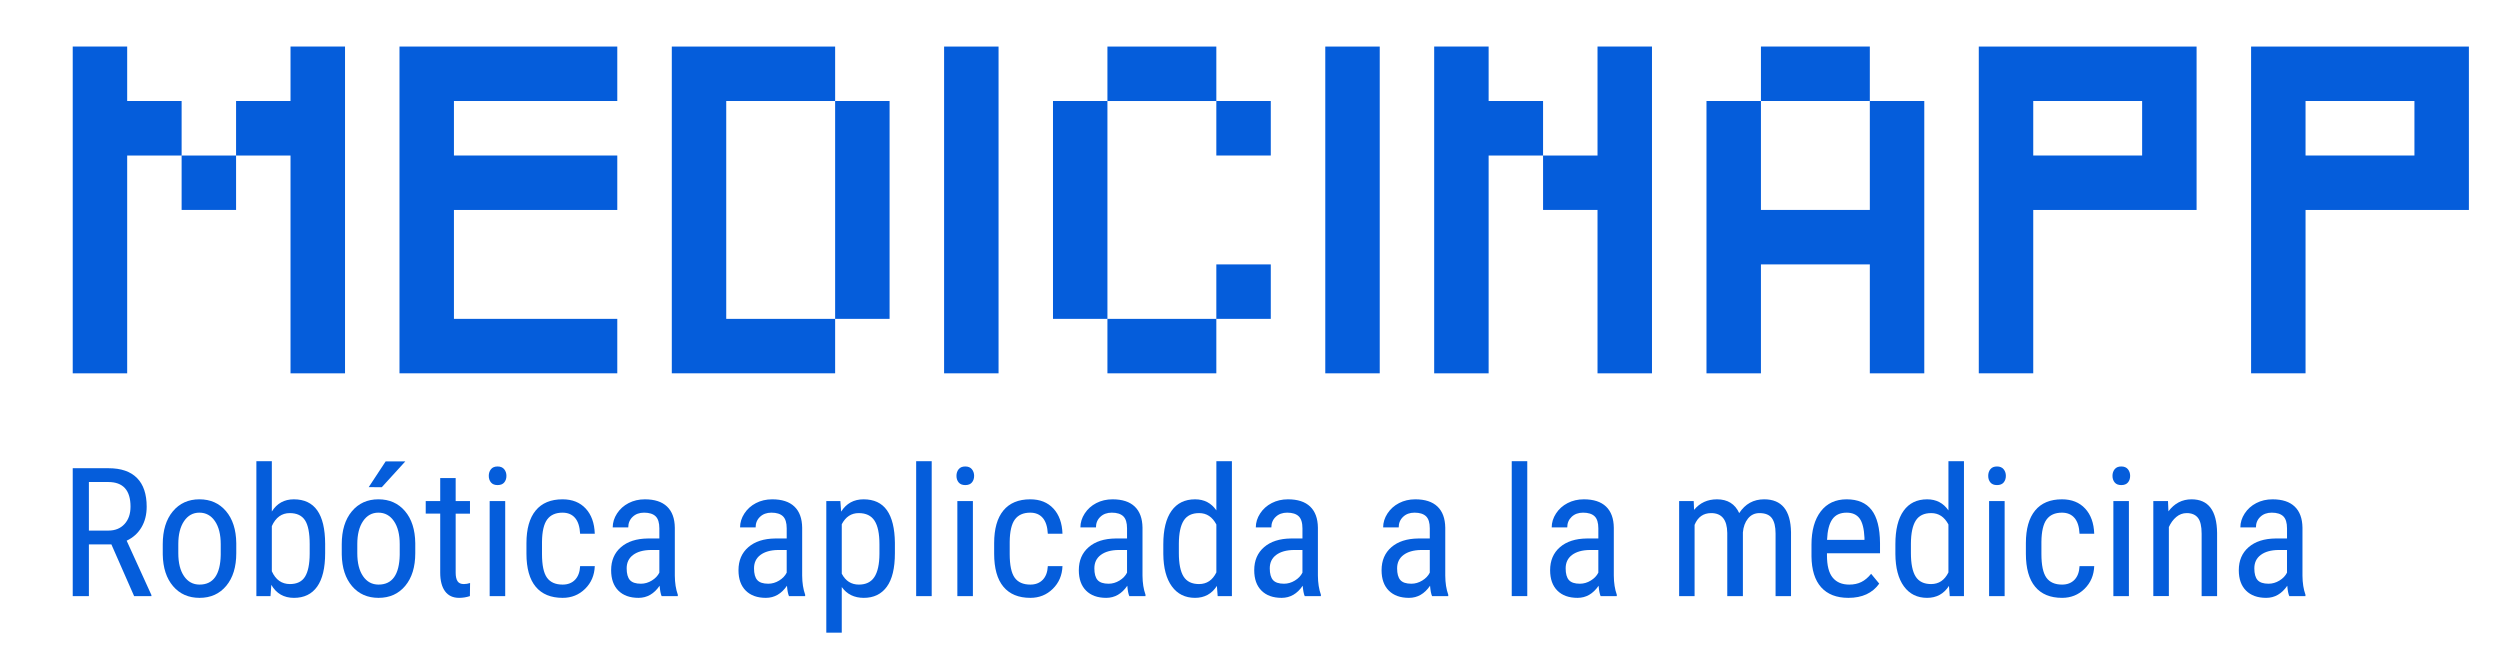
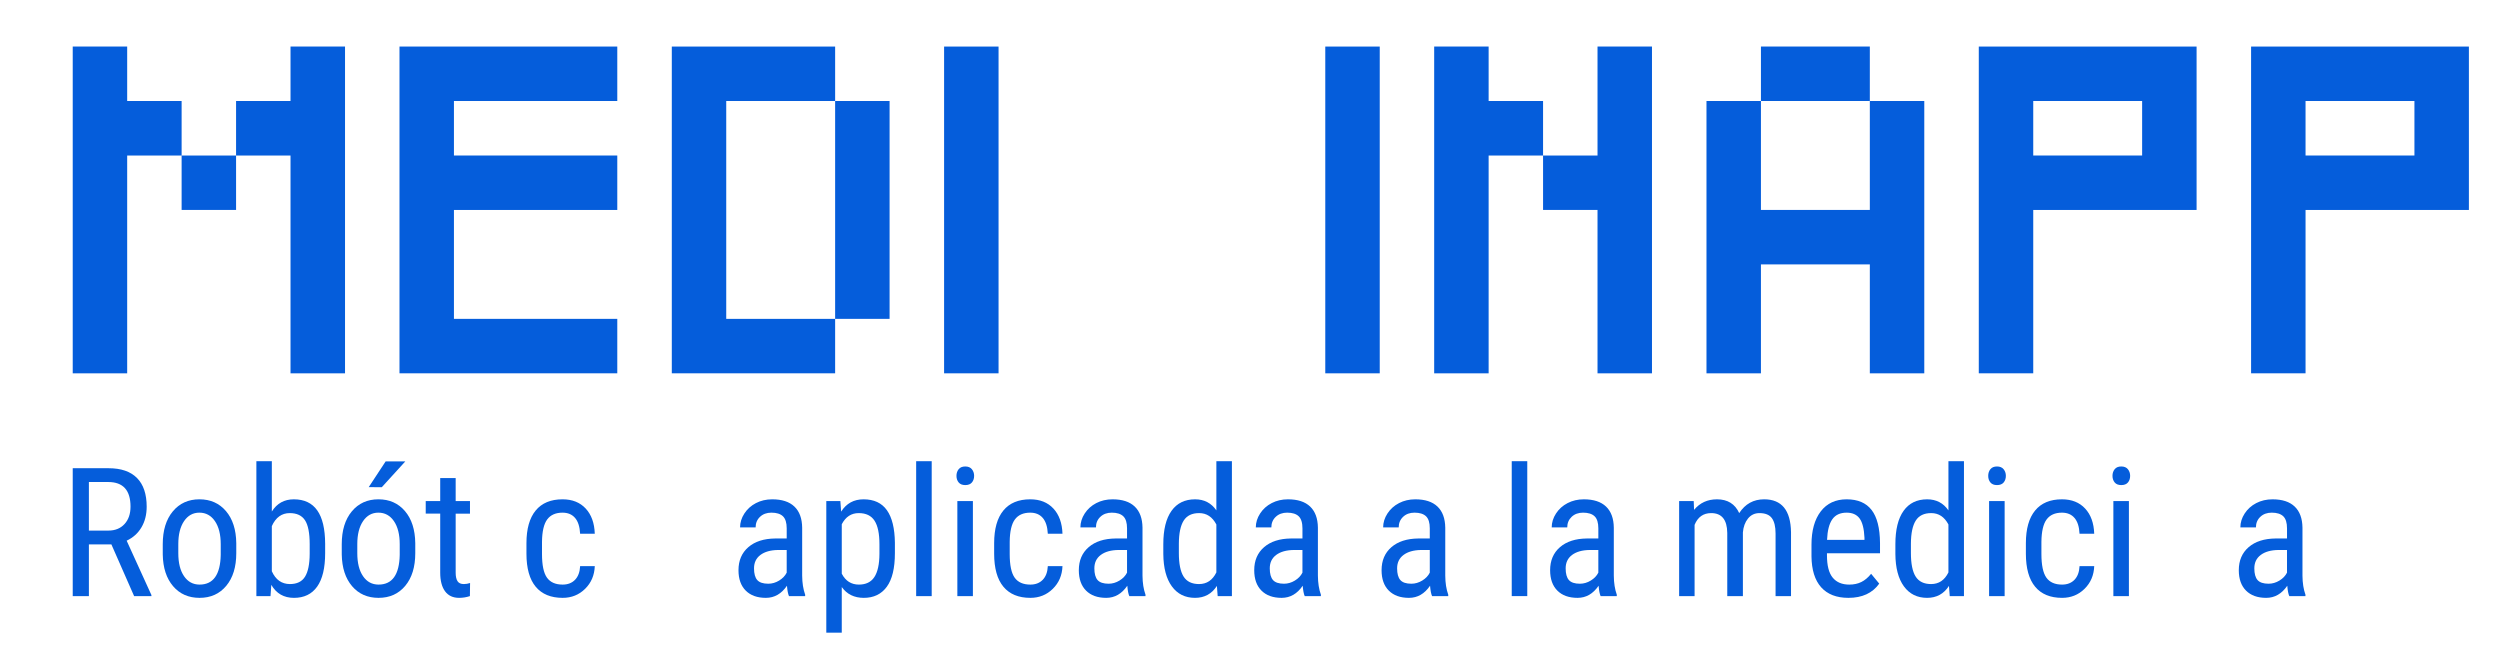
<svg xmlns="http://www.w3.org/2000/svg" version="1.1" id="Capa_1" x="0px" y="0px" width="903.09px" height="234.023px" viewBox="0 0 903.09 234.023" enable-background="new 0 0 903.09 234.023" xml:space="preserve">
  <g>
    <g>
      <path fill="#055DDB" d="M40.232,196.646h-8.121v18.688h-5.839v-46.196h12.945c4.524,0,7.952,1.18,10.278,3.539    c2.326,2.358,3.49,5.81,3.49,10.358c0,2.854-0.631,5.346-1.891,7.472c-1.256,2.125-3.039,3.728-5.344,4.808l8.946,19.639v0.382    h-6.25L40.232,196.646z M32.111,191.667h7.042c2.433,0,4.375-0.785,5.821-2.354c1.449-1.565,2.175-3.666,2.175-6.293    c0-5.933-2.686-8.898-8.06-8.898H32.11L32.111,191.667L32.111,191.667z" />
      <path fill="#055DDB" d="M58.792,196.583c0-4.993,1.212-8.944,3.634-11.852c2.42-2.906,5.619-4.361,9.598-4.361    c3.978,0,7.174,1.415,9.597,4.25s3.665,6.694,3.729,11.581v3.616c0,4.972-1.205,8.906-3.617,11.804    c-2.41,2.896-5.627,4.346-9.645,4.346c-3.979,0-7.166-1.406-9.566-4.219c-2.4-2.813-3.645-6.619-3.728-11.423L58.792,196.583    L58.792,196.583z M64.408,199.819c0,3.533,0.692,6.31,2.077,8.327c1.388,2.021,3.251,3.03,5.602,3.03    c4.947,0,7.5-3.572,7.646-10.723v-3.87c0-3.511-0.697-6.287-2.094-8.33c-1.396-2.04-3.268-3.063-5.615-3.063    c-2.307,0-4.15,1.021-5.538,3.063c-1.385,2.043-2.077,4.808-2.077,8.297V199.819z" />
      <path fill="#055DDB" d="M117.456,199.819c0,5.351-0.965,9.381-2.888,12.09c-1.924,2.708-4.719,4.06-8.377,4.06    c-3.638,0-6.366-1.563-8.184-4.694l-0.287,4.063h-5.107V166.6h5.583v18.179c1.842-2.938,4.487-4.407,7.934-4.407    c3.766,0,6.588,1.332,8.471,3.999c1.883,2.661,2.835,6.683,2.855,12.055V199.819z M111.872,196.601    c0-4.059-0.566-6.946-1.697-8.667c-1.132-1.721-2.967-2.583-5.504-2.583c-2.898,0-5.058,1.563-6.475,4.688v16.321    c1.396,3.084,3.575,4.624,6.536,4.624c2.539,0,4.357-0.885,5.455-2.662c1.103-1.773,1.663-4.528,1.685-8.27V196.601z" />
      <path fill="#055DDB" d="M123.454,196.583c0-4.993,1.21-8.944,3.632-11.852c2.423-2.906,5.622-4.361,9.598-4.361    c3.977,0,7.176,1.415,9.6,4.25c2.422,2.835,3.661,6.694,3.727,11.581v3.616c0,4.972-1.205,8.906-3.617,11.804    c-2.411,2.896-5.627,4.346-9.645,4.346c-3.978,0-7.168-1.406-9.566-4.219c-2.4-2.813-3.644-6.619-3.727-11.423L123.454,196.583    L123.454,196.583z M129.067,199.819c0,3.533,0.693,6.31,2.078,8.327c1.388,2.021,3.254,3.03,5.603,3.03    c4.947,0,7.498-3.572,7.645-10.723v-3.87c0-3.511-0.697-6.287-2.092-8.33c-1.397-2.04-3.271-3.063-5.616-3.063    c-2.306,0-4.15,1.021-5.538,3.063c-1.385,2.043-2.078,4.808-2.078,8.297L129.067,199.819L129.067,199.819z M139.317,166.663h7.105    l-8.502,9.328l-4.729-0.015L139.317,166.663z" />
      <path fill="#055DDB" d="M164.604,172.692v8.313h5.17v4.539h-5.17v21.314c0,1.354,0.222,2.383,0.666,3.08    c0.442,0.699,1.204,1.047,2.284,1.047c0.739,0,1.491-0.126,2.254-0.382l-0.064,4.733c-1.271,0.421-2.57,0.63-3.903,0.63    c-2.222,0-3.913-0.792-5.077-2.379c-1.16-1.586-1.744-3.827-1.744-6.728v-21.317h-5.233v-4.539h5.233v-8.313L164.604,172.692    L164.604,172.692z" />
-       <path fill="#055DDB" d="M182.94,171.898c0,0.952-0.265,1.746-0.793,2.38c-0.524,0.635-1.332,0.951-2.41,0.951    c-1.058,0-1.852-0.316-2.378-0.951c-0.529-0.634-0.794-1.428-0.794-2.38s0.265-1.754,0.794-2.409    c0.526-0.655,1.32-0.982,2.378-0.982c1.059,0,1.856,0.332,2.396,0.997C182.67,170.171,182.94,170.967,182.94,171.898z     M182.499,215.334h-5.615v-34.33h5.615V215.334z" />
      <path fill="#055DDB" d="M203.248,211.176c1.859,0,3.352-0.574,4.473-1.728c1.121-1.154,1.733-2.798,1.843-4.935h5.295    c-0.127,3.3-1.295,6.033-3.506,8.201c-2.209,2.169-4.912,3.251-8.104,3.251c-4.253,0-7.493-1.336-9.727-4.012    c-2.231-2.679-3.348-6.658-3.348-11.945v-3.777c0-5.181,1.111-9.119,3.331-11.817c2.222-2.697,5.458-4.044,9.708-4.044    c3.513,0,6.301,1.109,8.361,3.33c2.063,2.223,3.155,5.257,3.282,9.104h-5.295c-0.131-2.537-0.737-4.442-1.826-5.709    c-1.09-1.271-2.598-1.905-4.522-1.905c-2.495,0-4.346,0.821-5.55,2.461c-1.208,1.638-1.83,4.33-1.872,8.075v4.376    c0,4.04,0.596,6.896,1.792,8.566C198.778,210.342,200.667,211.176,203.248,211.176z" />
-       <path fill="#055DDB" d="M239.002,215.334c-0.339-0.742-0.58-1.987-0.729-3.744c-1.987,2.918-4.524,4.377-7.615,4.377    c-3.109,0-5.536-0.871-7.28-2.617c-1.745-1.745-2.615-4.203-2.615-7.375c0-3.489,1.182-6.264,3.551-8.313    c2.369-2.051,5.615-3.098,9.74-3.142h4.127v-3.647c0-2.054-0.455-3.511-1.365-4.378c-0.908-0.867-2.297-1.303-4.155-1.303    c-1.694,0-3.068,0.504-4.125,1.51c-1.06,1.002-1.588,2.276-1.588,3.822h-5.616c0-1.757,0.521-3.434,1.556-5.028    c1.035-1.6,2.433-2.852,4.188-3.762c1.759-0.907,3.715-1.362,5.871-1.362c3.513,0,6.183,0.871,8.012,2.615    c1.826,1.746,2.767,4.288,2.808,7.632v17.323c0.021,2.645,0.383,4.938,1.079,6.883v0.511L239.002,215.334L239.002,215.334z     M231.514,210.86c1.378,0,2.688-0.381,3.938-1.141c1.249-0.763,2.156-1.715,2.729-2.857v-8.184h-3.176    c-2.663,0.042-4.769,0.638-6.312,1.789c-1.546,1.155-2.318,2.768-2.318,4.841c0,1.945,0.393,3.358,1.174,4.236    C228.331,210.42,229.654,210.86,231.514,210.86z" />
      <path fill="#055DDB" d="M285.009,215.334c-0.341-0.742-0.585-1.987-0.73-3.744c-1.986,2.918-4.526,4.377-7.615,4.377    c-3.107,0-5.533-0.871-7.279-2.617c-1.746-1.745-2.619-4.203-2.619-7.375c0-3.489,1.187-6.264,3.555-8.313    c2.367-2.051,5.615-3.098,9.739-3.142h4.124v-3.647c0-2.054-0.455-3.511-1.363-4.378c-0.909-0.867-2.298-1.303-4.157-1.303    c-1.691,0-3.064,0.504-4.123,1.51c-1.058,1.002-1.586,2.276-1.586,3.822h-5.615c0-1.757,0.518-3.434,1.554-5.028    c1.038-1.6,2.434-2.852,4.188-3.762c1.754-0.907,3.711-1.362,5.871-1.362c3.508,0,6.182,0.871,8.008,2.615    c1.832,1.746,2.768,4.288,2.809,7.632v17.323c0.021,2.645,0.383,4.938,1.08,6.883v0.511L285.009,215.334L285.009,215.334z     M277.521,210.86c1.374,0,2.684-0.381,3.933-1.141c1.249-0.763,2.158-1.715,2.729-2.857v-8.184h-3.172    c-2.666,0.042-4.771,0.638-6.314,1.789c-1.543,1.155-2.315,2.768-2.315,4.841c0,1.945,0.393,3.358,1.176,4.236    C274.336,210.42,275.661,210.86,277.521,210.86z" />
      <path fill="#055DDB" d="M323.27,199.819c0,5.438-0.979,9.487-2.934,12.151c-1.957,2.667-4.725,3.997-8.299,3.997    c-3.445,0-6.101-1.302-7.961-3.901v16.466h-5.587v-47.526h5.078l0.283,3.808c1.883-2.961,4.582-4.44,8.092-4.44    c3.767,0,6.58,1.312,8.441,3.935c1.859,2.622,2.822,6.546,2.885,11.77L323.27,199.819L323.27,199.819z M317.687,196.613    c0-3.849-0.591-6.688-1.775-8.519c-1.187-1.826-3.09-2.743-5.709-2.743c-2.689,0-4.729,1.345-6.125,4.027v17.865    c1.375,2.621,3.436,3.933,6.186,3.933c2.539,0,4.406-0.914,5.6-2.743c1.194-1.83,1.805-4.629,1.825-8.393L317.687,196.613    L317.687,196.613z" />
      <path fill="#055DDB" d="M336.565,215.334h-5.614V166.6h5.614V215.334z" />
      <path fill="#055DDB" d="M351.889,171.898c0,0.952-0.266,1.746-0.795,2.38c-0.525,0.635-1.332,0.951-2.409,0.951    c-1.059,0-1.852-0.316-2.38-0.951c-0.528-0.634-0.795-1.428-0.795-2.38s0.267-1.754,0.795-2.409s1.321-0.982,2.38-0.982    c1.058,0,1.856,0.332,2.396,0.997C351.62,170.171,351.889,170.967,351.889,171.898z M351.446,215.334h-5.616v-34.33h5.616V215.334    z" />
      <path fill="#055DDB" d="M372.194,211.176c1.862,0,3.354-0.574,4.476-1.728c1.122-1.154,1.732-2.798,1.84-4.935h5.297    c-0.127,3.3-1.294,6.033-3.506,8.201c-2.209,2.169-4.912,3.251-8.105,3.251c-4.252,0-7.491-1.336-9.724-4.012    c-2.233-2.679-3.348-6.658-3.348-11.945v-3.777c0-5.181,1.11-9.119,3.33-11.817c2.22-2.697,5.46-4.044,9.71-4.044    c3.51,0,6.3,1.109,8.36,3.33c2.063,2.223,3.154,5.257,3.281,9.104h-5.297c-0.127-2.537-0.736-4.442-1.823-5.709    c-1.091-1.271-2.599-1.905-4.521-1.905c-2.497,0-4.348,0.821-5.553,2.461c-1.206,1.638-1.829,4.33-1.87,8.075v4.376    c0,4.04,0.595,6.896,1.791,8.566C367.727,210.342,369.615,211.176,372.194,211.176z" />
      <path fill="#055DDB" d="M407.949,215.334c-0.337-0.742-0.58-1.987-0.729-3.744c-1.987,2.918-4.524,4.377-7.614,4.377    c-3.109,0-5.535-0.871-7.28-2.617c-1.744-1.745-2.615-4.203-2.615-7.375c0-3.489,1.182-6.264,3.553-8.313    c2.367-2.051,5.615-3.098,9.739-3.142h4.124v-3.647c0-2.054-0.452-3.511-1.363-4.378c-0.908-0.867-2.295-1.303-4.156-1.303    c-1.693,0-3.066,0.504-4.124,1.51c-1.061,1.002-1.587,2.276-1.587,3.822h-5.617c0-1.757,0.521-3.434,1.556-5.028    c1.037-1.6,2.434-2.852,4.188-3.762c1.759-0.907,3.713-1.362,5.87-1.362c3.511,0,6.183,0.871,8.011,2.615    c1.83,1.746,2.767,4.288,2.81,7.632v17.323c0.021,2.645,0.381,4.938,1.079,6.883v0.511L407.949,215.334L407.949,215.334z     M400.462,210.86c1.378,0,2.688-0.381,3.937-1.141c1.248-0.763,2.156-1.715,2.728-2.857v-8.184h-3.173    c-2.664,0.042-4.77,0.638-6.313,1.789c-1.546,1.155-2.317,2.768-2.317,4.841c0,1.945,0.393,3.358,1.173,4.236    C397.28,210.42,398.601,210.86,400.462,210.86z" />
      <path fill="#055DDB" d="M420.229,196.613c0-5.284,0.988-9.314,2.969-12.085c1.978-2.771,4.814-4.156,8.519-4.156    c3.278,0,5.837,1.332,7.679,3.999V166.6h5.614v48.734h-5.14l-0.287-3.683c-1.84,2.876-4.474,4.314-7.897,4.314    c-3.555,0-6.342-1.378-8.361-4.14c-2.02-2.761-3.049-6.659-3.094-11.692L420.229,196.613L420.229,196.613z M425.846,199.802    c0,3.842,0.57,6.67,1.711,8.477c1.143,1.807,3.002,2.707,5.584,2.707c2.793,0,4.877-1.401,6.253-4.214v-17.301    c-1.441-2.747-3.513-4.12-6.22-4.12c-2.58,0-4.441,0.902-5.584,2.711c-1.144,1.807-1.725,4.577-1.744,8.317V199.802z" />
      <path fill="#055DDB" d="M471.311,215.334c-0.338-0.742-0.581-1.987-0.73-3.744c-1.987,2.918-4.526,4.377-7.612,4.377    c-3.109,0-5.537-0.871-7.283-2.617c-1.744-1.745-2.616-4.203-2.616-7.375c0-3.489,1.185-6.264,3.552-8.313    c2.368-2.051,5.615-3.098,9.742-3.142h4.127v-3.647c0-2.054-0.459-3.511-1.364-4.378c-0.912-0.867-2.299-1.303-4.157-1.303    c-1.692,0-3.067,0.504-4.126,1.51c-1.06,1.002-1.587,2.276-1.587,3.822h-5.615c0-1.757,0.521-3.434,1.556-5.028    c1.033-1.6,2.431-2.852,4.188-3.762c1.756-0.907,3.713-1.362,5.869-1.362c3.509,0,6.182,0.871,8.011,2.615    c1.831,1.746,2.765,4.288,2.807,7.632v17.323c0.021,2.645,0.384,4.938,1.077,6.883v0.511L471.311,215.334L471.311,215.334z     M463.823,210.86c1.378,0,2.687-0.381,3.935-1.141c1.25-0.763,2.154-1.715,2.731-2.857v-8.184h-3.175    c-2.665,0.042-4.772,0.638-6.315,1.789c-1.543,1.155-2.313,2.768-2.313,4.841c0,1.945,0.392,3.358,1.174,4.236    C460.64,210.42,461.961,210.86,463.823,210.86z" />
      <path fill="#055DDB" d="M517.316,215.334c-0.343-0.742-0.585-1.987-0.729-3.744c-1.988,2.918-4.524,4.377-7.614,4.377    c-3.107,0-5.537-0.871-7.284-2.617c-1.745-1.745-2.613-4.203-2.613-7.375c0-3.489,1.187-6.264,3.549-8.313    c2.372-2.051,5.622-3.098,9.744-3.142h4.122v-3.647c0-2.054-0.451-3.511-1.36-4.378c-0.91-0.867-2.298-1.303-4.159-1.303    c-1.692,0-3.065,0.504-4.122,1.51c-1.059,1.002-1.588,2.276-1.588,3.822h-5.617c0-1.757,0.518-3.434,1.554-5.028    c1.039-1.6,2.436-2.852,4.192-3.762c1.755-0.907,3.709-1.362,5.869-1.362c3.512,0,6.18,0.871,8.01,2.615    c1.829,1.746,2.765,4.288,2.812,7.632v17.323c0.018,2.645,0.375,4.938,1.077,6.883v0.511L517.316,215.334L517.316,215.334z     M509.827,210.86c1.374,0,2.687-0.381,3.935-1.141c1.25-0.763,2.16-1.715,2.728-2.857v-8.184h-3.174    c-2.665,0.042-4.77,0.638-6.311,1.789c-1.546,1.155-2.318,2.768-2.318,4.841c0,1.945,0.394,3.358,1.178,4.236    C506.641,210.42,507.969,210.86,509.827,210.86z" />
      <path fill="#055DDB" d="M551.705,215.334h-5.612V166.6h5.612V215.334z" />
      <path fill="#055DDB" d="M578.201,215.334c-0.338-0.742-0.585-1.987-0.729-3.744c-1.992,2.918-4.527,4.377-7.614,4.377    c-3.106,0-5.538-0.871-7.284-2.617c-1.744-1.745-2.614-4.203-2.614-7.375c0-3.489,1.188-6.264,3.551-8.313    c2.373-2.051,5.619-3.098,9.74-3.142h4.127v-3.647c0-2.054-0.455-3.511-1.362-4.378c-0.911-0.867-2.297-1.303-4.159-1.303    c-1.69,0-3.065,0.504-4.127,1.51c-1.053,1.002-1.587,2.276-1.587,3.822h-5.612c0-1.757,0.519-3.434,1.554-5.028    c1.034-1.6,2.43-2.852,4.192-3.762c1.754-0.907,3.709-1.362,5.863-1.362c3.512,0,6.182,0.871,8.016,2.615    c1.824,1.746,2.766,4.288,2.808,7.632v17.323c0.021,2.645,0.379,4.938,1.077,6.883v0.511L578.201,215.334L578.201,215.334z     M570.713,210.86c1.374,0,2.686-0.381,3.93-1.141c1.253-0.763,2.159-1.715,2.732-2.857v-8.184h-3.176    c-2.665,0.042-4.771,0.638-6.314,1.789c-1.541,1.155-2.313,2.768-2.313,4.841c0,1.945,0.393,3.358,1.177,4.236    C567.526,210.42,568.85,210.86,570.713,210.86z" />
      <path fill="#055DDB" d="M611.831,181.004l0.126,3.173c2.097-2.537,4.854-3.807,8.281-3.807c3.83,0,6.503,1.661,8.027,4.979    c2.16-3.318,5.158-4.979,9.009-4.979c6.324,0,9.564,3.943,9.706,11.835v23.129h-5.579v-22.591c0-2.495-0.443-4.353-1.337-5.567    c-0.886-1.218-2.389-1.825-4.502-1.825c-1.692,0-3.066,0.656-4.127,1.967c-1.057,1.313-1.671,2.982-1.836,5.014v23.004h-5.648    v-22.847c-0.065-4.759-2.001-7.138-5.805-7.138c-2.84,0-4.838,1.417-5.998,4.252v25.731h-5.584v-34.33H611.831L611.831,181.004z" />
      <path fill="#055DDB" d="M667.705,215.967c-4.276,0-7.551-1.273-9.84-3.821c-2.279-2.55-3.445-6.288-3.492-11.217v-4.157    c0-5.118,1.12-9.133,3.351-12.039c2.229-2.906,5.347-4.361,9.348-4.361c4.019,0,7.018,1.279,9.008,3.84    c1.984,2.558,3.005,6.546,3.046,11.96v3.682h-19.161v0.791c0,3.681,0.692,6.357,2.079,8.027c1.379,1.672,3.375,2.506,5.981,2.506    c1.646,0,3.098-0.311,4.359-0.936c1.258-0.622,2.438-1.611,3.532-2.968l2.925,3.556    C676.409,214.254,672.692,215.967,667.705,215.967z M667.071,185.192c-2.33,0-4.051,0.798-5.176,2.397    c-1.123,1.596-1.757,4.077-1.9,7.438h13.517v-0.762c-0.149-3.256-0.734-5.584-1.763-6.979    C670.72,185.89,669.158,185.192,667.071,185.192z" />
      <path fill="#055DDB" d="M684.679,196.613c0-5.284,0.983-9.314,2.966-12.085c1.975-2.771,4.814-4.156,8.52-4.156    c3.274,0,5.834,1.332,7.679,3.999V166.6h5.611v48.734h-5.138l-0.283-3.683c-1.847,2.876-4.479,4.314-7.902,4.314    c-3.554,0-6.341-1.378-8.36-4.14c-2.021-2.761-3.049-6.659-3.091-11.692L684.679,196.613L684.679,196.613z M690.291,199.802    c0,3.842,0.572,6.67,1.713,8.477c1.145,1.807,3.006,2.707,5.584,2.707c2.795,0,4.875-1.401,6.254-4.214v-17.301    c-1.438-2.747-3.515-4.12-6.22-4.12c-2.587,0-4.444,0.902-5.585,2.711c-1.145,1.807-1.726,4.577-1.746,8.317V199.802z" />
      <path fill="#055DDB" d="M724.59,171.898c0,0.952-0.269,1.746-0.793,2.38c-0.526,0.635-1.332,0.951-2.414,0.951    c-1.058,0-1.853-0.316-2.381-0.951c-0.527-0.634-0.789-1.428-0.789-2.38s0.262-1.754,0.789-2.409    c0.528-0.655,1.323-0.982,2.381-0.982c1.061,0,1.857,0.332,2.396,0.997C724.319,170.171,724.59,170.967,724.59,171.898z     M724.147,215.334h-5.617v-34.33h5.617V215.334z" />
      <path fill="#055DDB" d="M744.897,211.176c1.858,0,3.35-0.574,4.473-1.728c1.119-1.154,1.733-2.798,1.838-4.935h5.302    c-0.126,3.3-1.295,6.033-3.509,8.201c-2.206,2.169-4.912,3.251-8.104,3.251c-4.253,0-7.493-1.336-9.724-4.012    c-2.233-2.679-3.352-6.658-3.352-11.945v-3.777c0-5.181,1.112-9.119,3.335-11.817c2.217-2.697,5.453-4.044,9.705-4.044    c3.509,0,6.298,1.109,8.361,3.33c2.063,2.223,3.158,5.257,3.284,9.104h-5.302c-0.125-2.537-0.73-4.442-1.824-5.709    c-1.086-1.271-2.599-1.905-4.521-1.905c-2.497,0-4.344,0.821-5.555,2.461c-1.203,1.638-1.829,4.33-1.871,8.075v4.376    c0,4.04,0.603,6.896,1.797,8.566C740.427,210.342,742.315,211.176,744.897,211.176z" />
      <path fill="#055DDB" d="M769.483,171.898c0,0.952-0.262,1.746-0.792,2.38c-0.531,0.635-1.332,0.951-2.41,0.951    c-1.061,0-1.854-0.316-2.381-0.951c-0.526-0.634-0.794-1.428-0.794-2.38s0.268-1.754,0.794-2.409    c0.525-0.655,1.32-0.982,2.381-0.982c1.058,0,1.854,0.332,2.395,0.997C769.213,170.171,769.483,170.967,769.483,171.898z     M769.037,215.334h-5.613v-34.33h5.613V215.334z" />
-       <path fill="#055DDB" d="M783.157,181.004l0.159,3.711c2.176-2.897,4.957-4.345,8.344-4.345c6.069,0,9.147,4.049,9.234,12.15    v22.813h-5.587v-22.558c0-2.688-0.447-4.6-1.346-5.729c-0.902-1.132-2.25-1.697-4.046-1.697c-1.399,0-2.652,0.466-3.765,1.396    c-1.105,0.932-2.001,2.146-2.678,3.647v24.938h-5.618v-34.33L783.157,181.004L783.157,181.004z" />
      <path fill="#055DDB" d="M826.975,215.334c-0.343-0.742-0.586-1.987-0.731-3.744c-1.988,2.918-4.522,4.377-7.613,4.377    c-3.111,0-5.537-0.871-7.283-2.617c-1.746-1.745-2.615-4.203-2.615-7.375c0-3.489,1.187-6.264,3.551-8.313    c2.372-2.051,5.621-3.098,9.742-3.142h4.124v-3.647c0-2.054-0.452-3.511-1.362-4.378c-0.909-0.867-2.297-1.303-4.158-1.303    c-1.691,0-3.066,0.504-4.123,1.51c-1.058,1.002-1.589,2.276-1.589,3.822H809.3c0-1.757,0.518-3.434,1.555-5.028    c1.04-1.6,2.435-2.852,4.193-3.762c1.754-0.907,3.708-1.362,5.867-1.362c3.513,0,6.182,0.871,8.007,2.615    c1.834,1.746,2.77,4.288,2.814,7.632v17.323c0.018,2.645,0.375,4.938,1.077,6.883v0.511L826.975,215.334L826.975,215.334z     M819.487,210.86c1.373,0,2.685-0.381,3.935-1.141c1.248-0.763,2.159-1.715,2.728-2.857v-8.184h-3.175    c-2.665,0.042-4.771,0.638-6.312,1.789c-1.546,1.155-2.317,2.768-2.317,4.841c0,1.945,0.394,3.358,1.174,4.236    C816.299,210.42,817.627,210.86,819.487,210.86z" />
    </g>
    <g>
      <path fill="#055DDB" d="M26.272,134.853V16.816h19.67v19.67h19.666v19.69H45.942v78.677H26.272z M65.608,56.176h19.67v19.67    h-19.67V56.176z M104.948,134.853V56.176h-19.67v-19.69h19.67v-19.67h19.689v118.037H104.948z" />
      <polygon fill="#055DDB" points="144.309,134.853 144.309,16.816 222.985,16.816 222.985,36.486 163.979,36.486 163.979,56.176     222.985,56.176 222.985,75.846 163.979,75.846 163.979,115.183 222.985,115.183 222.985,134.853   " />
      <path fill="#055DDB" d="M242.678,134.853V16.82h59.002v19.666h-39.338v78.702h39.338v19.665H242.678z M301.68,36.486h19.67v78.697    h-19.67V36.486z" />
      <rect x="341.042" y="16.82" fill="#055DDB" width="19.672" height="118.037" />
-       <path fill="#055DDB" d="M380.377,36.486h19.666v78.697h-19.666V36.486z M400.043,16.82h39.34v19.67h-39.34V16.82z     M400.043,115.188h39.34v19.669h-39.34V115.188z M439.383,36.486h19.672v19.69h-19.672V36.486z M439.383,95.513h19.672v19.67    h-19.672V95.513z" />
      <rect x="478.74" y="16.82" fill="#055DDB" width="19.672" height="118.037" />
      <path fill="#055DDB" d="M518.076,134.853V16.816h19.672v19.67h19.662v19.69h-19.662v78.677H518.076z M577.082,134.853V75.846    H557.41v-19.67h19.672v-39.36h19.673v118.037H577.082z" />
      <path fill="#055DDB" d="M616.442,134.853V36.486h19.672v39.36h39.335v-39.36h19.671v98.367h-19.671v-39.34h-39.335v39.34H616.442z     M636.114,16.82h39.335v19.67h-39.335V16.82z" />
      <path fill="#055DDB" d="M714.809,134.853V16.82h78.677v59.026H734.48v59.007H714.809z M773.815,36.486H734.48v19.69h39.335V36.486    z" />
      <path fill="#055DDB" d="M813.174,134.853V16.82h78.678v59.026h-59.006v59.007H813.174z M872.181,36.486h-39.335v19.69h39.335    V36.486z" />
    </g>
  </g>
</svg>